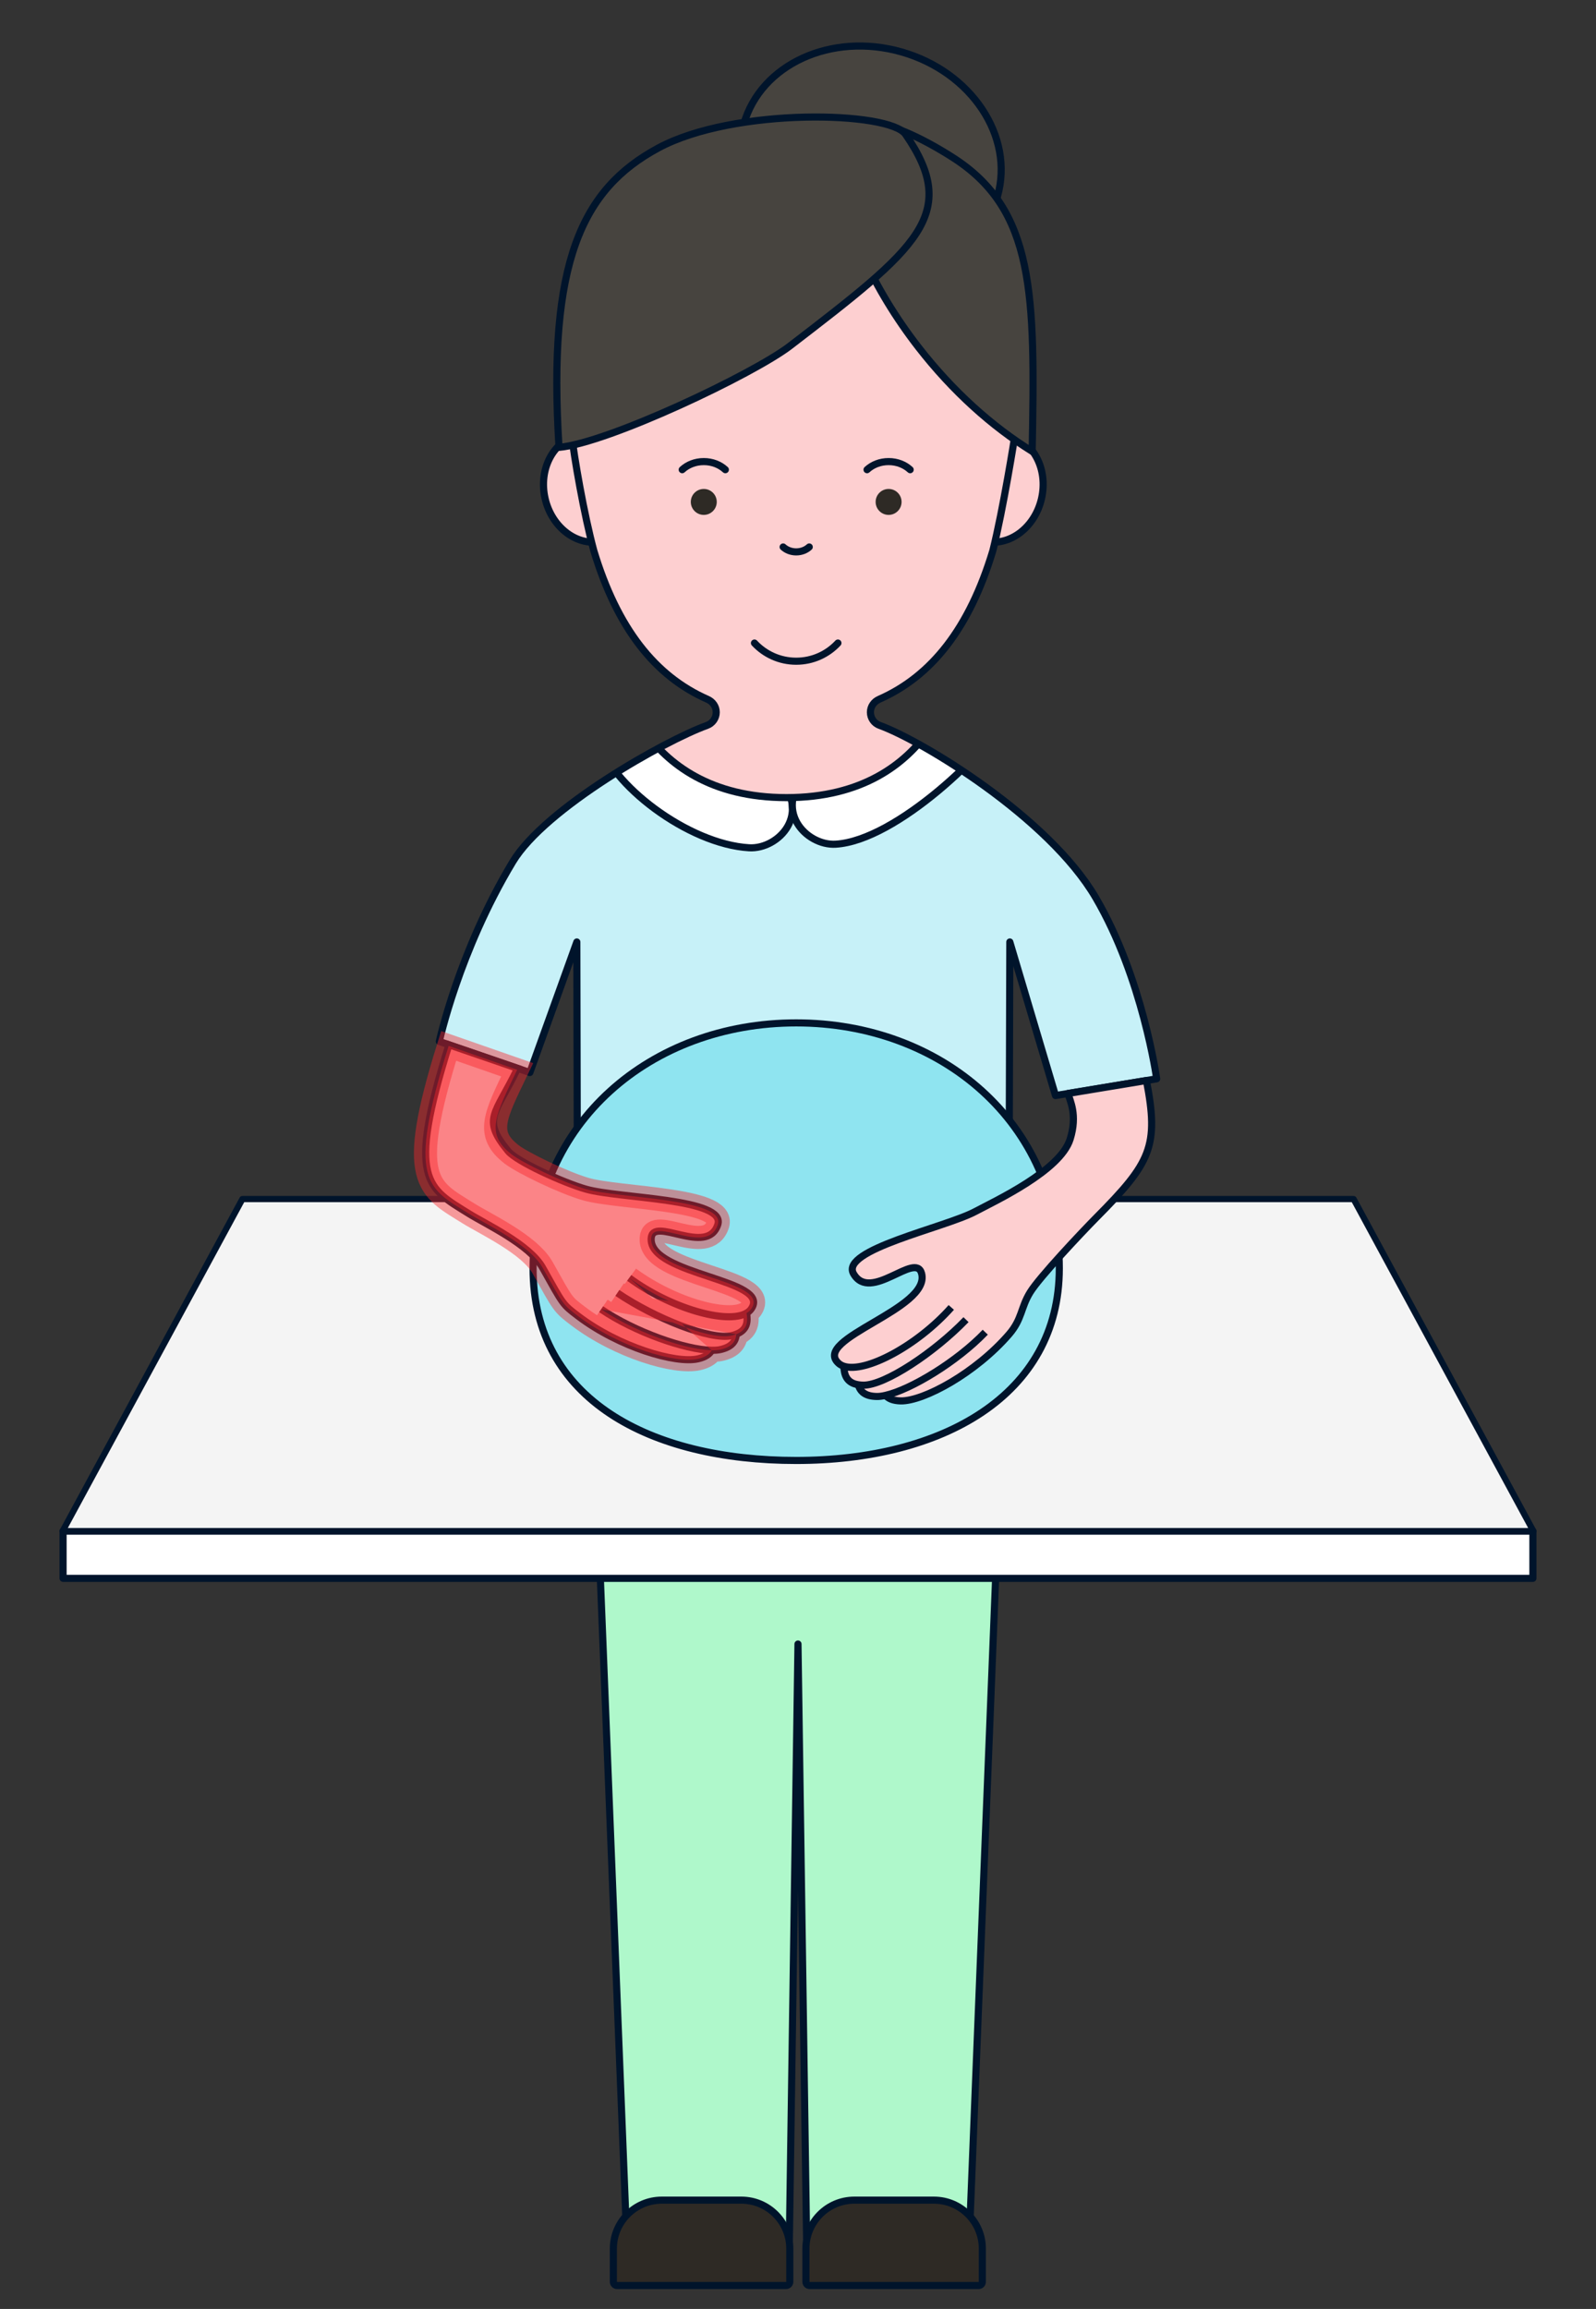
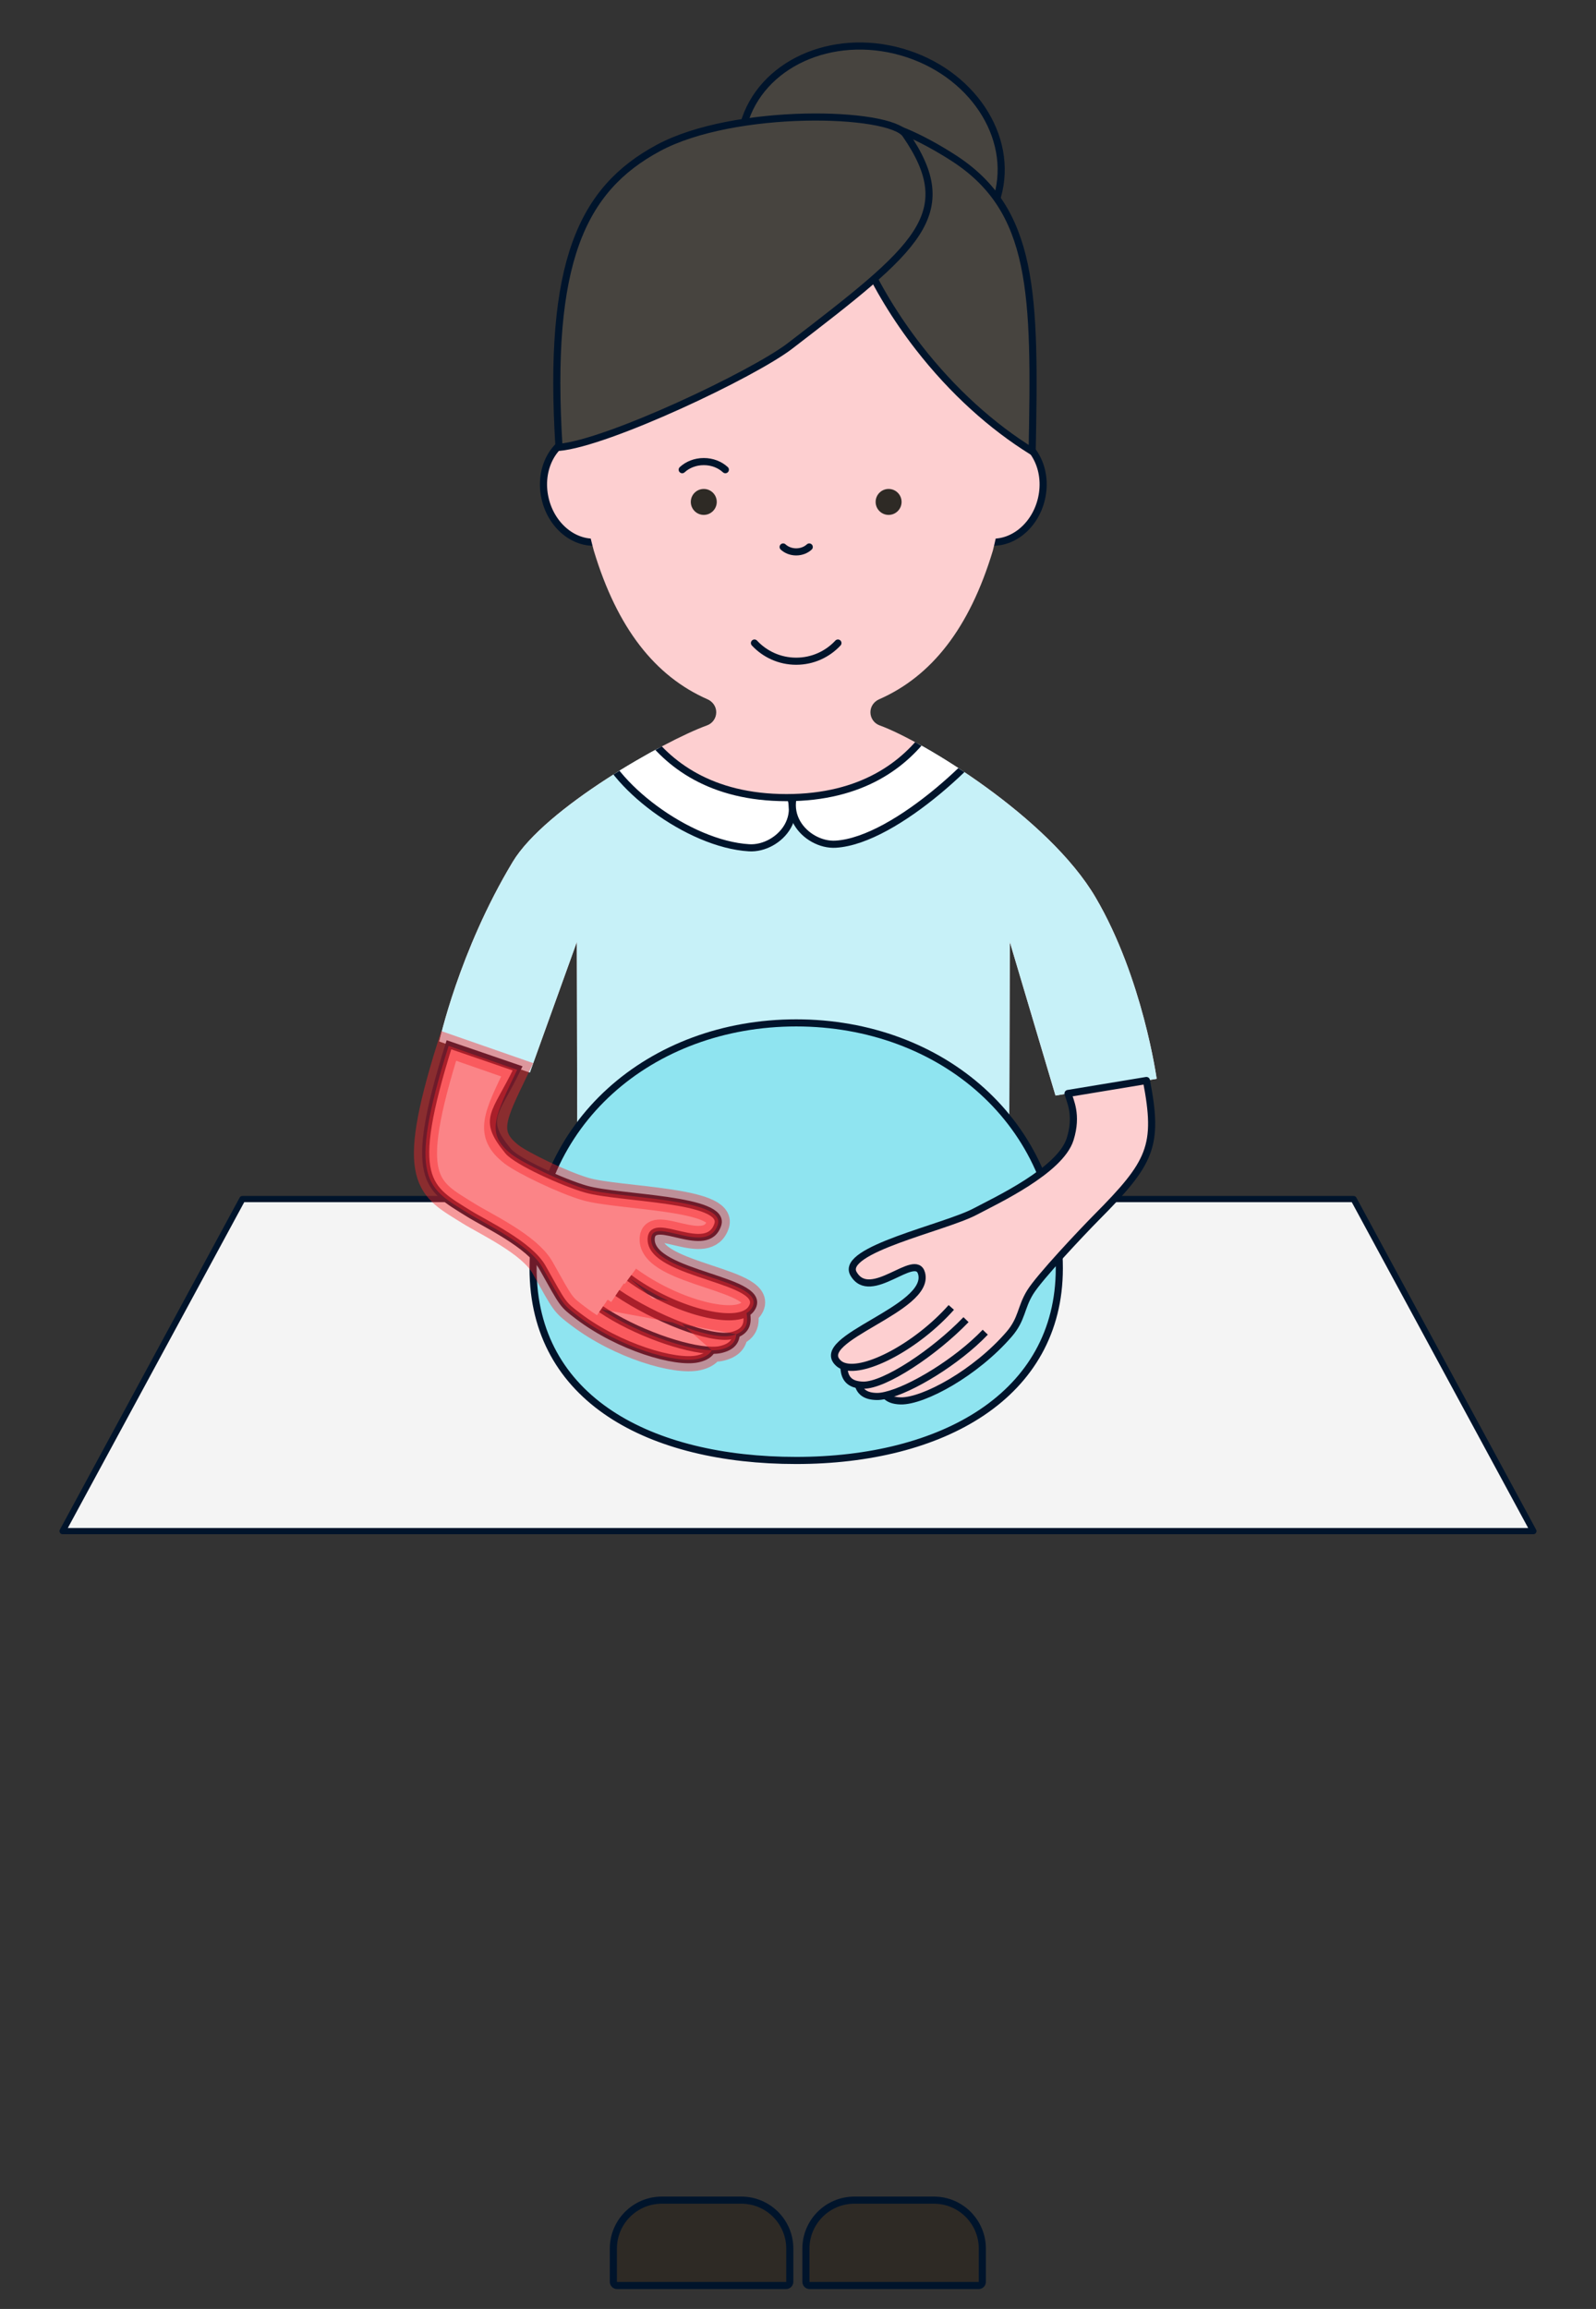
<svg xmlns="http://www.w3.org/2000/svg" id="web" version="1.1" viewBox="0 0 897.668 1298">
  <rect x="0" y="0" width="897.668" height="1298" fill="#333333" stroke="none" />
  <defs>
    <style>
      .st0, .st1 {
        fill: #c7f1f8;
      }

      .st2, .st3, .st4, .st5, .st1, .st6, .st7, .st8, .st9, .st10, .st11 {
        stroke: #00142b;
      }

      .st2, .st4, .st5, .st1, .st6, .st7, .st8, .st9, .st10, .st11 {
        stroke-width: 4px;
      }

      .st2, .st12, .st11 {
        stroke-miterlimit: 10;
      }

      .st2, .st9, .st10 {
        fill: none;
      }

      .st13, .st11 {
        fill: #2e2a25;
      }

      .st3 {
        fill: #f4f4f4;
        stroke-width: 3.488px;
      }

      .st3, .st4, .st5, .st1, .st6, .st7, .st8, .st9, .st10 {
        stroke-linejoin: round;
      }

      .st4 {
        fill: #47443f;
      }

      .st5, .st14 {
        fill: #fdcfd0;
      }

      .st6 {
        fill: #fff;
      }

      .st15 {
        clip-path: url(#clippath-1);
      }

      .st7 {
        fill: #8fe4f0;
      }

      .st7, .st8, .st10 {
        stroke-linecap: round;
      }

      .st8 {
        fill: #aff8cb;
      }

      .st12 {
        fill: #f82529;
        opacity: .44;
        stroke: #f82529;
        stroke-width: 13px;
      }

      .st16 {
        clip-path: url(#clippath);
      }
    </style>
    <clipPath id="clippath">
      <path class="st5" d="M616.263,504.594c-26.507-45.218-97.745-88.232-121.493-96.798-3.126-1.128-5.204-4.08-5.204-7.403v-0c0-3.193,1.966-5.987,4.89-7.271,29.477-12.953,50.788-39.905,63.959-83.53,5.774-22.992,12.365-64.219,12.528-65.759,13.719-128.954-52.865-168.099-124.738-168.099s-137.921,39.089-124.738,168.099c1.265,12.375,7.105,45.836,12.528,65.759,13.171,43.626,34.482,70.577,63.959,83.53,2.923,1.285,4.89,4.078,4.89,7.271v0c0,3.323-2.078,6.276-5.204,7.403-23.748,8.566-91.069,46.491-109.256,76.701-30.326,50.374-41.282,100.97-41.282,100.97l50.92,17.463,26.415-73.389.504,225.48,121.264,45.673,121.174-70.554.594-200.598,25.689,86.333,56.905-9.41s-7.796-56.652-34.303-101.87Z" />
    </clipPath>
    <clipPath id="clippath-1">
      <path class="st1" d="M715.6,359.636l-177.009,13.077s-10.692,75.681-96.226,75.681-96.226-75.681-96.226-75.681l-177.009-13.077-19.008,515.283,292.243-6.451,292.243,6.451-19.008-515.283Z" />
    </clipPath>
  </defs>
  <g>
-     <polygon class="st8" points="334.217 800.555 352.766 1265.83 443.881 1265.83 448.827 924.209 453.774 1265.83 544.889 1265.83 563.437 800.555 334.217 800.555" />
    <path class="st11" d="M455.381,1236.83h95.034c1.157,0,2.096.939,2.096,2.096v18.649c0,15.041-12.211,27.252-27.252,27.252h-44.722c-15.041,0-27.252-12.211-27.252-27.252v-18.649c0-1.157.939-2.096,2.096-2.096Z" transform="translate(1005.796 2521.659) rotate(-180)" />
    <path class="st11" d="M347.082,1236.83h95.034c1.157,0,2.096.939,2.096,2.096v18.649c0,15.041-12.211,27.252-27.252,27.252h-44.722c-15.041,0-27.252-12.211-27.252-27.252v-18.649c0-1.157.939-2.096,2.096-2.096Z" transform="translate(789.198 2521.659) rotate(-180)" />
  </g>
  <g>
-     <rect class="st6" x="35.481" y="860.733" width="826.694" height="26.547" />
    <polygon class="st3" points="761.34 674.071 448.834 674.071 136.327 674.071 35.215 860.733 448.834 860.733 862.453 860.733 761.34 674.071" />
  </g>
  <g>
    <g id="eears">
      <ellipse class="st5" cx="560.475" cy="274.471" rx="30.541" ry="25.987" transform="translate(167.268 759.09) rotate(-77.037)" />
      <ellipse class="st5" cx="331.933" cy="274.471" rx="25.987" ry="30.541" transform="translate(-53.112 81.458) rotate(-12.963)" />
    </g>
    <g>
      <path class="st14" d="M616.263,504.594c-26.507-45.218-97.745-88.232-121.493-96.798-3.126-1.128-5.204-4.08-5.204-7.403v-0c0-3.193,1.966-5.987,4.89-7.271,29.477-12.953,50.788-39.905,63.959-83.53,5.774-22.992,12.365-64.219,12.528-65.759,13.719-128.954-52.865-168.099-124.738-168.099s-137.921,39.089-124.738,168.099c1.265,12.375,7.105,45.836,12.528,65.759,13.171,43.626,34.482,70.577,63.959,83.53,2.923,1.285,4.89,4.078,4.89,7.271v0c0,3.323-2.078,6.276-5.204,7.403-23.748,8.566-91.069,46.491-109.256,76.701-30.326,50.374-41.282,100.97-41.282,100.97l50.92,17.463,26.415-73.389.504,225.48,121.264,45.673,121.174-70.554.594-200.598,25.689,86.333,56.905-9.41s-7.796-56.652-34.303-101.87Z" />
      <g class="st16">
        <g>
          <path class="st0" d="M715.6,359.636l-177.009,13.077s-10.692,75.681-96.226,75.681-96.226-75.681-96.226-75.681l-177.009-13.077-19.008,515.283,292.243-6.451,292.243,6.451-19.008-515.283Z" />
          <g class="st15">
            <path class="st6" d="M436.448,435.305c21.274,21.777,1.429,42.26-15.105,41.287-34.238-2.014-78.521-35.749-85.092-61.427-5.582-21.814,9.567-28.196,9.567-28.196l90.63,48.336Z" />
            <path class="st6" d="M454.883,433.291c-21.274,21.777-1.429,42.26,15.105,41.287,34.238-2.014,87.106-53.371,97.176-73.511s-21.651-16.112-21.651-16.112l-90.63,48.336Z" />
          </g>
          <path class="st9" d="M715.6,359.636l-177.009,13.077s-10.692,75.681-96.226,75.681-96.226-75.681-96.226-75.681l-177.009-13.077-19.008,515.283,292.243-6.451,292.243,6.451-19.008-515.283Z" />
        </g>
      </g>
-       <path class="st9" d="M616.263,504.594c-26.507-45.218-97.745-88.232-121.493-96.798-3.126-1.128-5.204-4.08-5.204-7.403v-0c0-3.193,1.966-5.987,4.89-7.271,29.477-12.953,50.788-39.905,63.959-83.53,5.774-22.992,12.365-64.219,12.528-65.759,13.719-128.954-52.865-168.099-124.738-168.099s-137.921,39.089-124.738,168.099c1.265,12.375,7.105,45.836,12.528,65.759,13.171,43.626,34.482,70.577,63.959,83.53,2.923,1.285,4.89,4.078,4.89,7.271v0c0,3.323-2.078,6.276-5.204,7.403-23.748,8.566-91.069,46.491-109.256,76.701-30.326,50.374-41.282,100.97-41.282,100.97l50.92,17.463,26.415-73.389.504,225.48,121.264,45.673,121.174-70.554.594-200.598,25.689,86.333,56.905-9.41s-7.796-56.652-34.303-101.87Z" />
    </g>
    <g>
      <ellipse class="st4" cx="489.683" cy="90.079" rx="63.317" ry="74.186" transform="translate(269.027 536.414) rotate(-74.117)" />
      <path class="st4" d="M535.94,88.566c46.019,29.422,46.331,76.625,44.596,165.174-22.53-13.94-44.669-33.743-63.866-58.433-25.812-33.197-41.751-69.369-47.046-101.926-6.065-37.289,30.083-27.981,66.316-4.815Z" />
      <path class="st4" d="M509.316,75.498c31.031,44.95,6.618,63.974-64.928,118.927-20.712,15.909-102.419,54.63-129.972,57.066-6.568-104.353,13.044-145.223,55.801-168.272,42.757-23.049,130.162-20.666,139.098-7.722Z" />
    </g>
    <path id="smile" class="st10" d="M424.343,361.498c5.825,6.263,14.171,10.214,23.475,10.214s17.65-3.951,23.475-10.214" />
    <path class="st10" d="M440.476,307.49c1.822,1.69,4.432,2.757,7.342,2.757s5.52-1.067,7.342-2.757" />
    <path class="st10" d="M407.974,264.043c-3.011-2.794-7.324-4.556-12.133-4.556s-9.123,1.763-12.133,4.556" />
    <circle class="st13" cx="395.841" cy="282.161" r="7.296" />
-     <path class="st10" d="M511.928,264.043c-3.011-2.794-7.324-4.556-12.133-4.556s-9.123,1.763-12.133,4.556" />
    <circle class="st13" cx="499.795" cy="282.161" r="7.296" />
  </g>
  <path class="st7" d="M595.812,713.019c0,71.686-66.259,107.994-147.994,107.994s-147.994-34.032-147.994-107.994c0-81.735,66.259-137.994,147.994-137.994s147.994,56.259,147.994,137.994Z" />
  <g>
    <path class="st14" d="M498.092,784.444c1.579,1.803,4.213,2.999,8.515,3.087,12.886.246,42.185-15.711,60.952-37.461,7.345-8.505,6.504-14.871,11.784-23.495,5.26-8.623,29.584-34.314,37.39-42.2,30.636-30.865,35.199-40.012,28.07-76.955l-44.096,7.29c1.003,3.996,5.506,11.9,1.196,25.673-5.548,17.74-41.856,34.576-53.435,40.728-17.136,9.084-76.143,21.453-68.406,34.916,9.512,16.526,34.897-12.718,38.283-.167,5.425,20.076-61.931,36.611-46.745,50.481.832.758,1.834,1.324,3.006,1.698l.001.02c.202,4.77,1.501,9.333,8.14,10.393l.001.02c1.002,3.633,3.629,6.443,10.315,6.572,1.435.036,3.136-.186,5.026-.64l.002.04Z" />
    <g>
      <path class="st9" d="M482.748,778.472c1.002,3.633,3.629,6.443,10.315,6.572,1.435.036,3.136-.186,5.026-.64,14.353-3.27,40.373-19.054,56.065-35.497" />
      <path class="st9" d="M543.327,741.86c-17.677,18.356-45.743,37.065-57.842,36.833-1.01-.021-1.923-.108-2.738-.241-6.64-1.06-7.939-5.623-8.14-10.393" />
      <path class="st9" d="M535.052,734.986c-19.065,21.485-48.285,37.075-60.447,33.053-1.172-.374-2.174-.941-3.006-1.698-15.186-13.87,52.17-30.404,46.745-50.481-3.386-12.55-28.771,16.693-38.283.167-7.737-13.463,51.27-25.832,68.406-34.916,11.58-6.153,47.888-22.989,53.435-40.728,4.31-13.772-.193-21.677-1.196-25.673l44.096-7.29c7.129,36.943,2.566,46.09-28.07,76.955-7.805,7.886-32.13,33.577-37.39,42.2-5.28,8.625-4.439,14.991-11.784,23.495-18.767,21.75-48.066,37.707-60.952,37.461-4.303-.088-6.936-1.284-8.515-3.087" />
    </g>
  </g>
  <g>
    <path class="st14" d="M414.095,750.039c-.221,3.782-2.206,7.077-8.719,8.595-1.396.334-3.086.468-5.026.436-1.187,2.115-3.513,3.833-7.706,4.795-12.533,2.919-44.531-6.589-67.413-23.958-8.954-6.79-8.205-6.15-20.094-27.325-7.316-13.048-32.224-24.569-41.563-30.404-22.841-14.279-35.083-18.167-11.062-94.837l38.615,13.251c-12.457,25.987-20.488,28.102-5.333,46.5,4.825,5.889,31.158,17.804,43.761,21.393,18.654,5.339,78.941,5.139,74.174,19.918-5.862,18.163-36.777-5.158-37.477,7.822-1.129,20.766,68.19,22.903,56.226,39.649-.656.914-1.518,1.677-2.587,2.287.798,4.727.477,9.461-5.797,11.879Z" />
    <g>
      <path class="st2" d="M414.095,750.039c-.221,3.782-2.206,7.077-8.719,8.595-1.396.334-3.086.468-5.026.436-14.699-.215-43.46-10.276-62.227-23.074" />
      <path class="st2" d="M347.247,726.851c21.11,14.276,52.455,26.736,64.22,23.994.984-.231,1.858-.506,2.628-.806,6.274-2.418,6.595-7.152,5.797-11.879" />
      <path class="st2" d="M353.911,718.405c23.116,17.028,54.923,26.219,65.981,19.755,1.069-.61,1.931-1.372,2.587-2.287,11.964-16.746-57.355-18.883-56.226-39.649.7-12.98,31.615,10.341,37.477-7.822,4.766-14.778-55.52-14.578-74.174-19.918-12.604-3.589-38.937-15.504-43.761-21.393-15.155-18.398-7.124-20.512,5.333-46.5l-38.615-13.251c-24.021,76.671-11.779,80.559,11.062,94.837,9.339,5.836,34.247,17.356,41.563,30.404,11.889,21.175,11.14,20.535,20.094,27.325,22.882,17.369,54.88,26.877,67.413,23.958,4.193-.962,6.52-2.679,7.706-4.795" />
    </g>
  </g>
  <path class="st12" d="M414.101,750.046c-.226,3.769-2.212,7.07-8.726,8.587-12.025,2.8-46.029-8.151-67.256-22.643M347.241,726.842c21.108,14.284,52.453,26.74,64.225,23.999,8.803-2.05,9.336-7.36,8.433-12.676M353.902,718.407c25.347,18.671,61.12,27.905,68.582,17.463,11.958-16.736-57.359-18.881-56.229-39.651.706-12.977,31.62,10.34,37.474-7.807,4.769-14.781-55.52-14.588-74.175-19.92-12.606-3.603-35.712-14.841-41.742-19.496-15.074-11.638-9.392-21.62,3.081-47.607l-38.556-13.427c-24.038,76.662-11.599,79.942,11.228,94.214,9.352,5.847,34.257,17.363,41.58,30.405,11.89,21.176,11.134,20.539,20.086,27.333,22.882,17.366,54.877,26.881,67.421,23.961,4.193-.976,6.51-2.693,7.689-4.797" />
</svg>